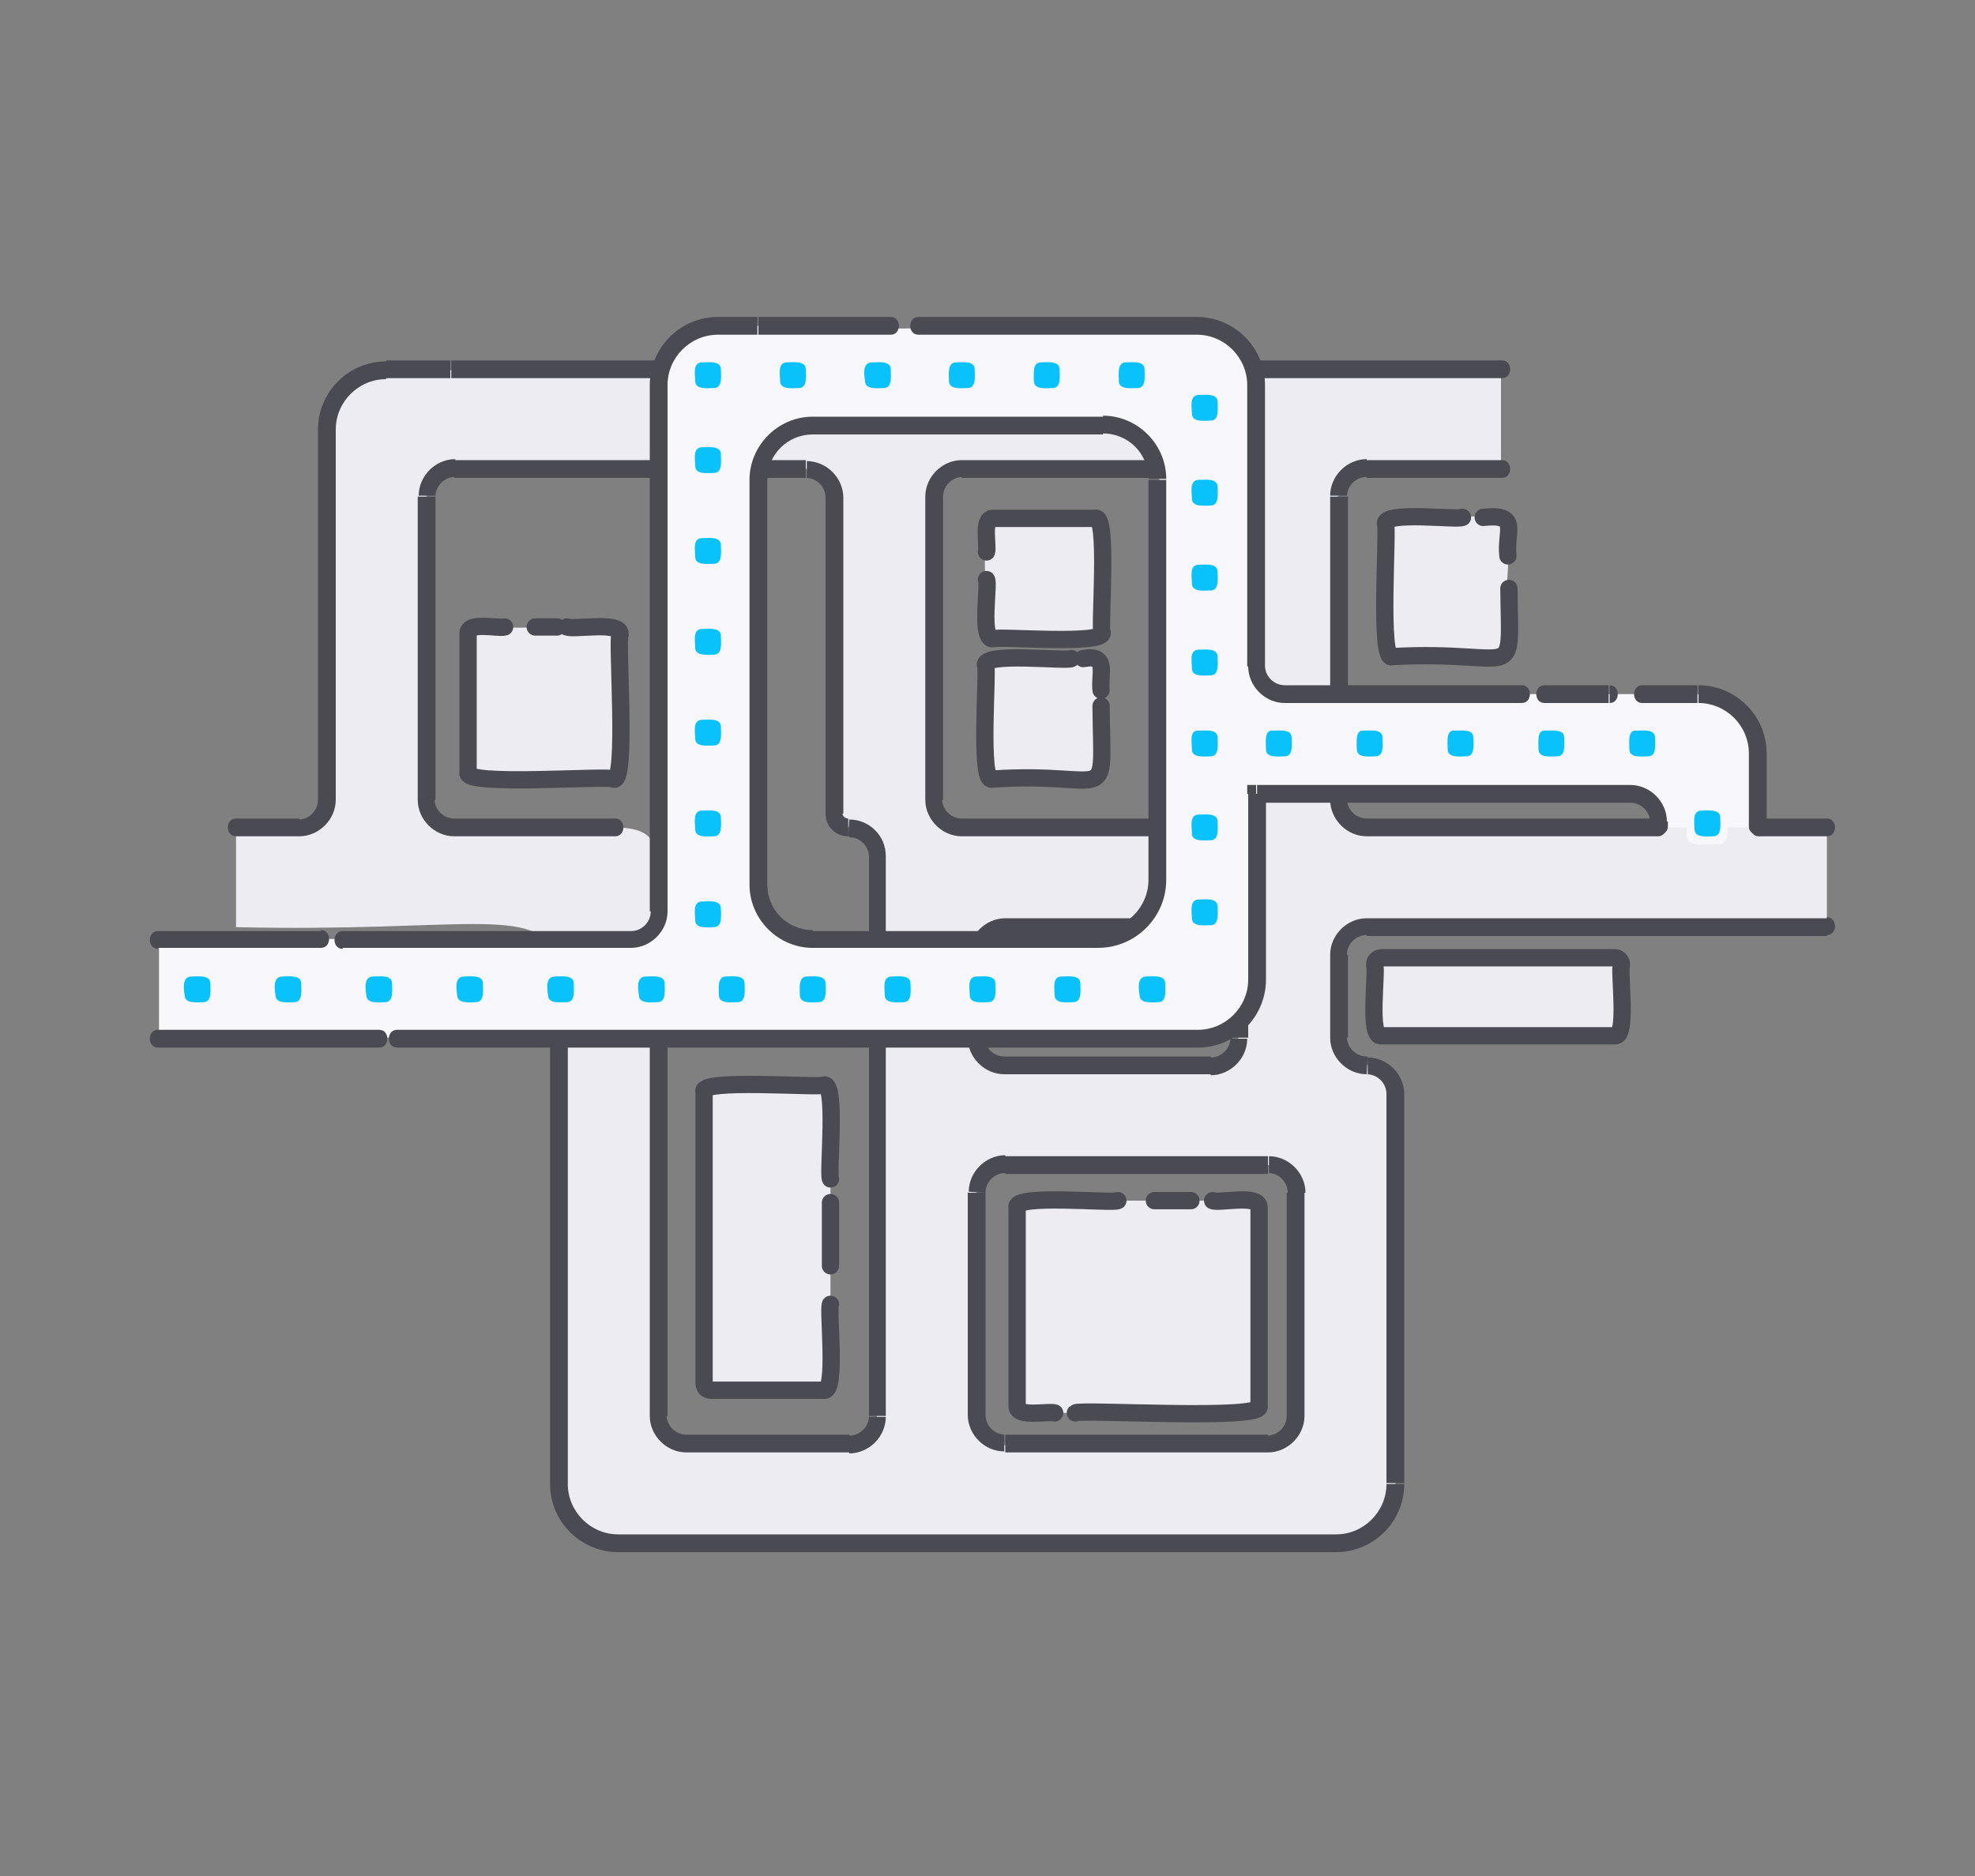
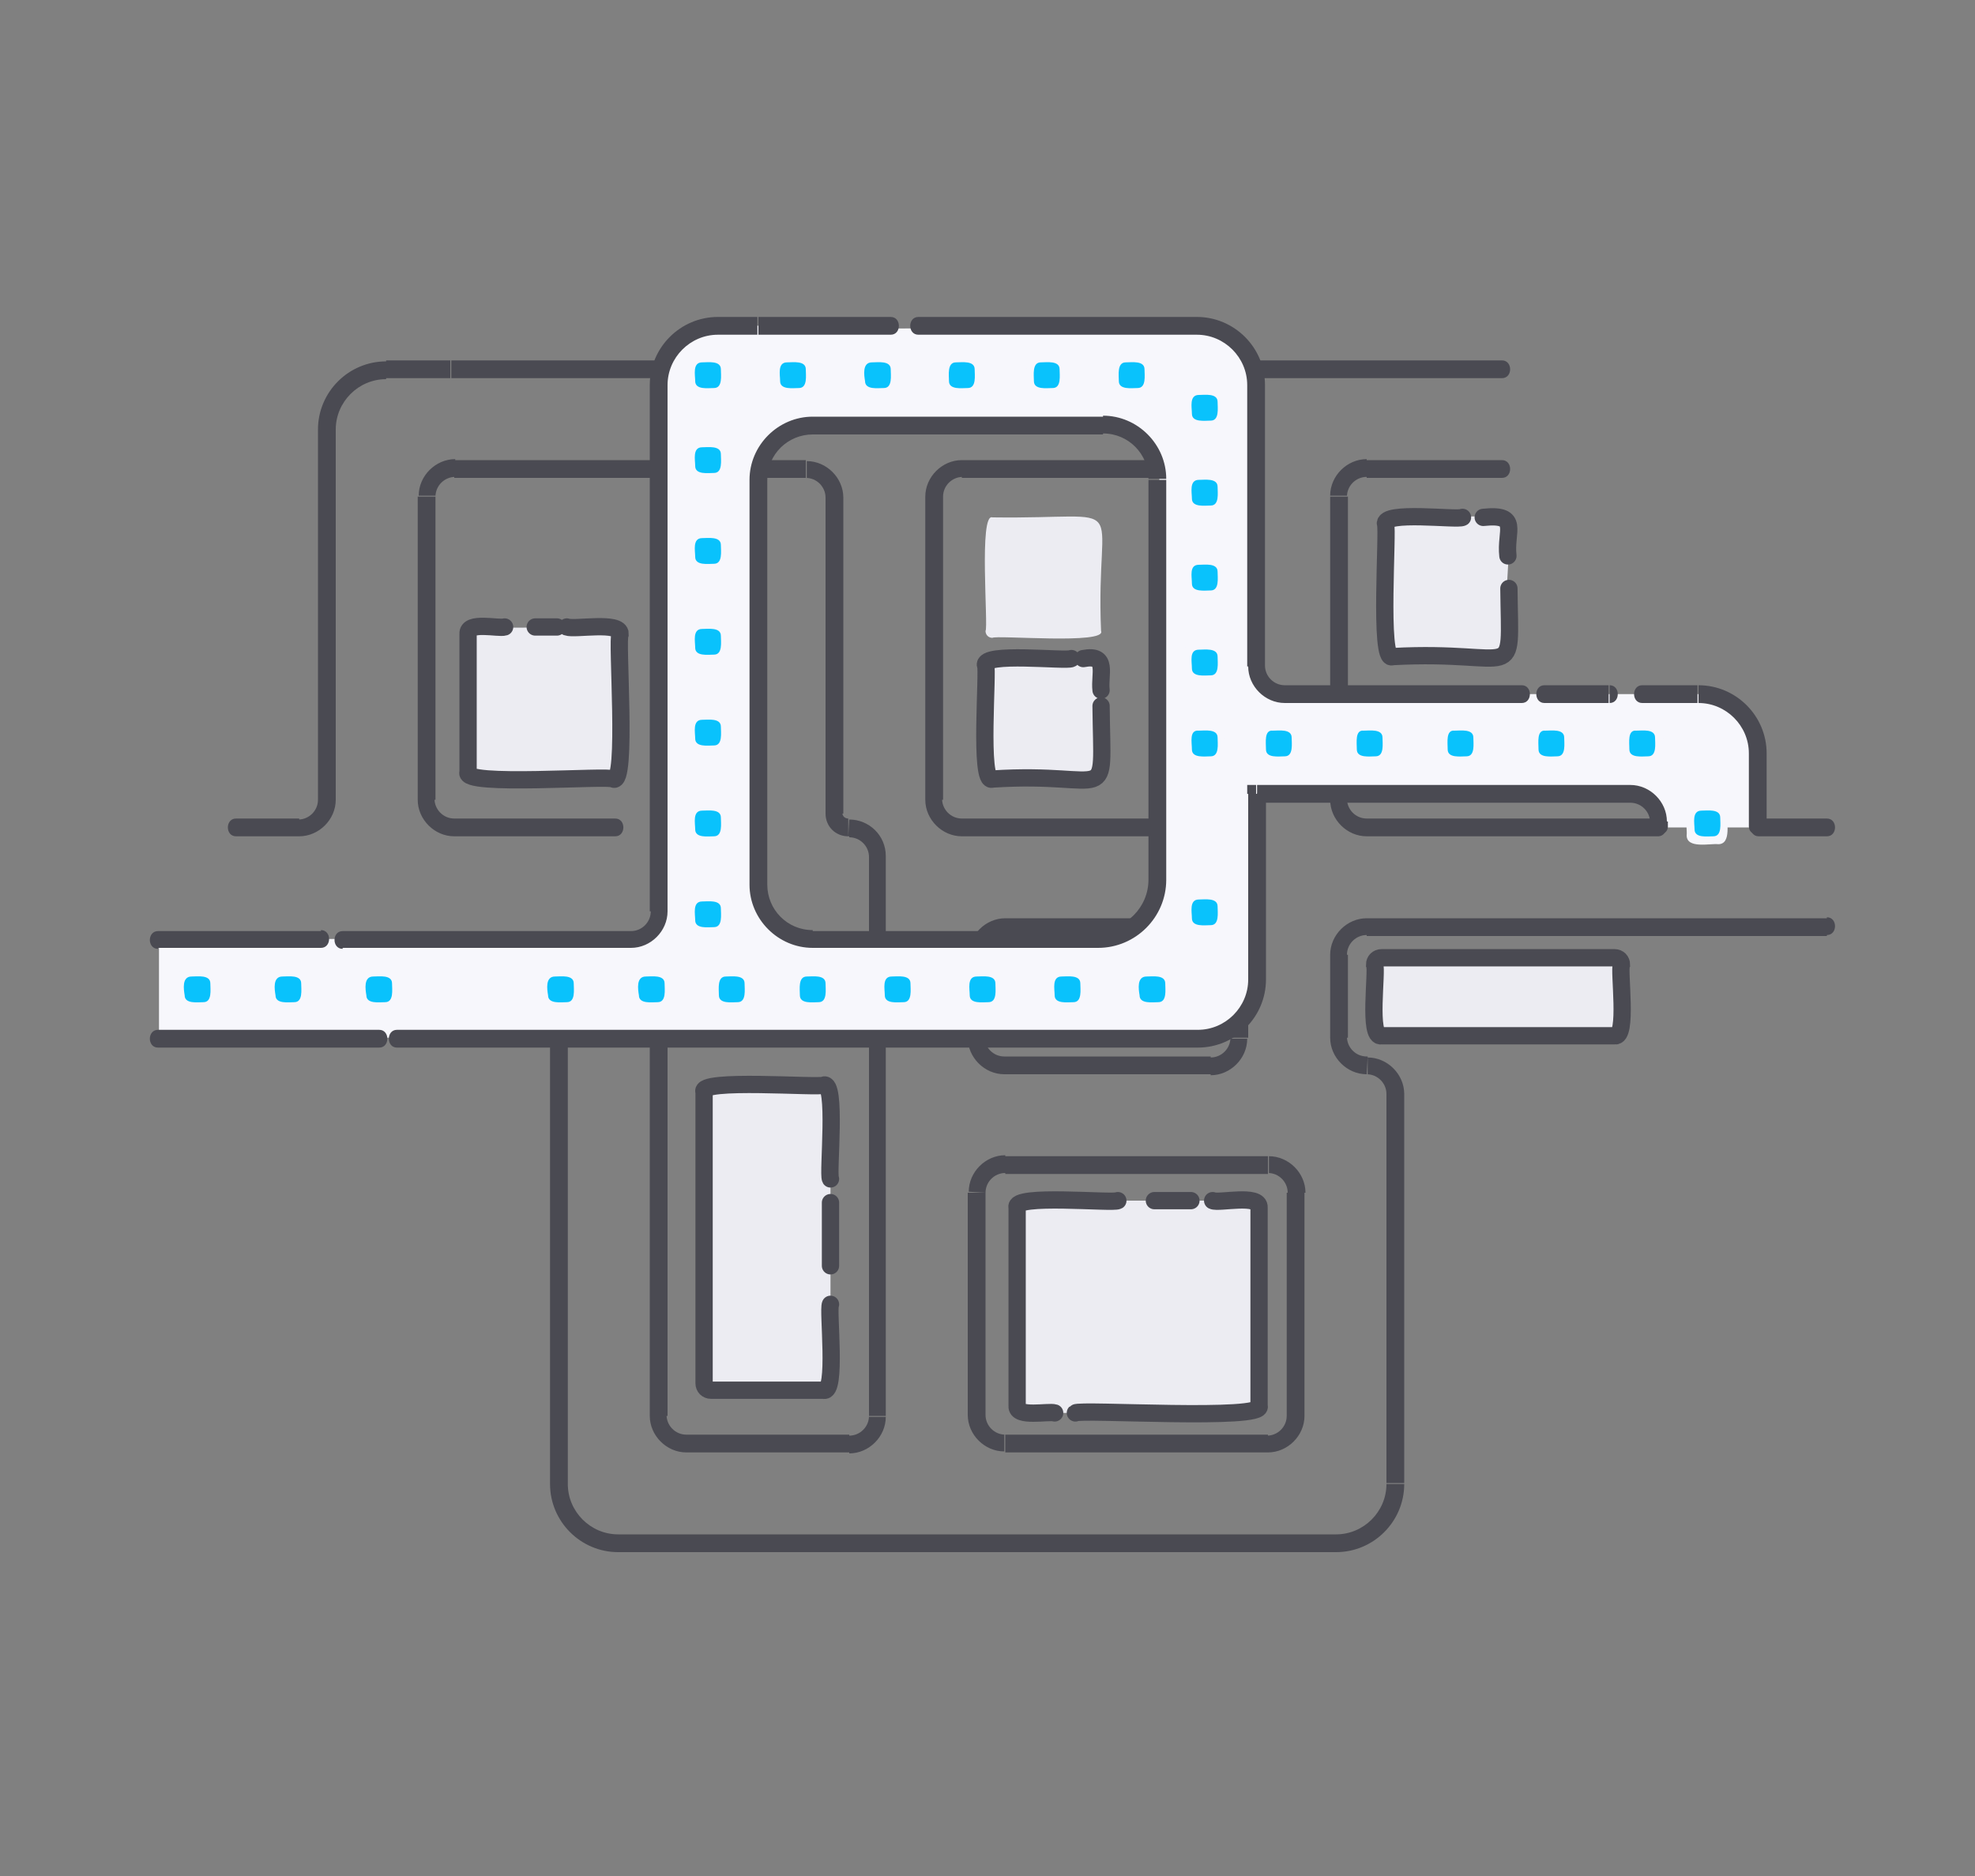
<svg xmlns="http://www.w3.org/2000/svg" version="1.1" id="Layer_1" x="0px" y="0px" viewBox="0.0 0.0 200.0 190.0" style="enable-background:new 0 0 200 190;" xml:space="preserve" width="200.0" height="190.0">
  <rect x="0.0" y="0.0" width="200.0" height="190.0" fill="#808080" stroke="none" />
  <style type="text/css">
	.st0{fill-rule:evenodd;clip-rule:evenodd;fill:#ECECF2;}
	.st1{fill:#4A4A52;}
	.st2{fill:#ECECF2;}
	.st3{fill:none;stroke:#4A4A52;stroke-width:1.75;stroke-linecap:round;}
	.st4{fill-rule:evenodd;clip-rule:evenodd;fill:#F7F7FC;}
	.st5{fill:#F7F7FC;}
	.st6{fill:#09C2FC;}
</style>
-   <path class="st0" d="M135.5,50.3c1,46.7-10.3,30.7,49.5,33.5v10.1h-46.6c-1.6,0-2.8,1.3-2.8,2.8v8.4c0,4.4,5.5,1.2,5.7,4.9  c0,0,0,40.3,0,40.3c0,3.3-2.7,6-6,6H62.6c-3.3,0-6-2.7-6-6C53.8,82.1,69.9,95,23.9,93.9V83.8c2.5-0.4,9.3,1.5,9.2-2.8  c0,0,0-37.5,0-37.5c0-3.3,2.7-6,6-6h112.9v10.1h-13.7C136.8,47.5,135.5,48.8,135.5,50.3z M43.2,49.9c0-1.3,1.1-2.4,2.4-2.4H82  c1.3,0,2.4,1.1,2.4,2.4v33.9c1.7-0.1,4.8-0.5,4.6,4.4c0,0-0.2,55.6-0.2,55.6c0,1.3-1.1,2.4-2.4,2.4c0,0-17.2,0-17.2,0  c-5.3,3.1-1.3-56.6-2.4-57.4c0-4.5-1.7-5-5-5l-14,0.1c-2.2,0-4.6,0-4.6-4.4L43.2,49.9z M94.3,50.3c0-1.6,1.3-2.8,2.8-2.8  c39.3,0.3,26.1-5.9,28.3,33.5c0,1.6-1.3,2.8-2.8,2.8C83.4,83.5,96.5,89.8,94.3,50.3z M98.9,120.4c0-1.3,1.1-2.4,2.4-2.4h27.5  c1.3,0,2.4,1.1,2.4,2.4v23.4c0,1.3-1.1,2.4-2.4,2.4C93.5,144.2,99.2,156.2,98.9,120.4z M101.7,93.9c-4.6-0.2-2.3,8.7-2.8,11.2  c0,1.6,1.3,2.8,2.8,2.8h20.9c1.6,0,2.8-1.3,2.8-2.8c-0.6-2.5,1.8-11.4-2.8-11.2C122.7,93.9,101.7,93.9,101.7,93.9z" />
  <path class="st1" d="M57.5,95.2c0-1.1-1.8-1.1-1.8,0H57.5z M67.5,93.9c0-1.1-1.8-1.1-1.8,0H67.5z M88.9,93.9H88l0,0H88.9z   M152.1,38.3c1.1,0,1.1-1.8,0-1.8V38.3z M152.1,48.4c1.1,0,1.1-1.8,0-1.8V48.4z M185,84.7c1.1,0,1.1-1.8,0-1.8V84.7z M185,94.7  c1.1,0,1.1-1.8,0-1.8V94.7z M23.9,82.9c-1.1,0-1.1,1.8,0,1.8V82.9z M62.3,84.7c1.1,0,1.1-1.8,0-1.8V84.7z M45.7,37.5v-0.9V37.5z   M48.2,37.5v0.9V37.5z M55.5,37.5v0.9V37.5z M178.1,82.9c-1.1,0-1.1,1.8,0,1.8V82.9z M167.9,84.7c1.1,0,1.1-1.8,0-1.8V84.7z   M98.9,143.4l0.9,0L98.9,143.4z M66.7,143.4h-0.9H66.7z M98.9,120.8l-0.9,0L98.9,120.8z M88.9,143.4H88H88.9z M43.2,81h0.9H43.2z   M42.3,50.3V81h1.8V50.3H42.3z M126.4,81V50.3h-1.8V81H126.4z M134.7,50.3V81h1.8V50.3H134.7z M126.4,105.1v-8.4h-1.8v8.4H126.4z   M134.7,96.7v8.4h1.8v-8.4H134.7z M57.5,150.3V95.2h-1.8v55.1H57.5z M89.7,143.4V93.9H88v49.5H89.7z M46,48.4h35.6v-1.8H46V48.4z   M97.4,48.4h25.3v-1.8H97.4V48.4z M138.4,48.4h13.7v-1.8h-13.7V48.4z M23.9,84.7h6.4v-1.8h-6.4V84.7z M46,84.7h16.3v-1.8H46V84.7z   M65.8,93.9v49.5h1.8V93.9H65.8z M101.8,147.1h26.6v-1.8h-26.6V147.1z M69.5,147.1H86v-1.8H69.5V147.1z M99.8,143.4l0-22.6l-1.8,0  l0,22.6L99.8,143.4z M99.8,105.1v-8.4H98v8.4H99.8z M128.4,117.1h-26.6v1.8h26.6V117.1z M101.7,108.8h20.9V107h-20.9V108.8z   M138.4,108.8L138.4,108.8l0.1-1.8h-0.1V108.8z M93.7,50.3V81h1.8V50.3H93.7z M132.1,143.4v-22.6h-1.8v22.6H132.1z M122.7,93h-20.9  v1.8h20.9V93z M66,155.4h-3.4v1.8H66V155.4z M34,81V67.2h-1.8V81H34z M34,59V43.5h-1.8V59H34z M140.4,141.4v8.8h1.8v-8.8H140.4z   M39.1,38.3h6.5v-1.8h-6.5V38.3z M48.2,38.3h2.4v-1.8h-2.4V38.3z M55.5,38.3h96.6v-1.8H55.5V38.3z M97.4,84.7h4.9v-1.8h-4.9V84.7z   M105.8,84.7h4.3v-1.8h-4.3V84.7z M111.6,84.7h11.1v-1.8h-11.1V84.7z M85.4,70.1V50.3h-1.8v19.8H85.4z M85.4,82.4V75h-1.8v7.4H85.4z   M89.7,93.9v-7.2H88v7.2H89.7z M86,82.9L86,82.9l-0.1,1.8H86V82.9z M178.1,84.7h6.9v-1.8h-6.9V84.7z M138.4,84.7h29.6v-1.8h-29.6  V84.7z M140.4,110.7v30.7h1.8v-30.7H140.4z M135.3,155.4H66v1.8h69.3V155.4z M185,93h-46.6v1.8H185V93z M45.7,38.3h2.5v-1.8h-2.5  V38.3z M50.6,38.3h4.9v-1.8h-4.9V38.3z M34,67.2V59h-1.8v8.2H34z M83.6,70.1V75h1.8v-4.9H83.6z M102.2,84.7h3.6v-1.8h-3.6V84.7z   M110.1,84.7h1.5v-1.8h-1.5V84.7z M101.8,145.3c-1.1,0-2-0.9-2-2l-1.8,0c0,2,1.7,3.7,3.7,3.7V145.3z M65.8,143.4  c0,2,1.7,3.7,3.7,3.7v-1.8c-1.1,0-2-0.9-2-2H65.8z M99.8,120.8c0-1.1,0.9-2,2-2v-1.8c-2,0-3.7,1.7-3.7,3.7L99.8,120.8z M138.4,108.8  c1.1,0,2,0.9,2,2h1.8c0-2-1.7-3.7-3.7-3.7V108.8z M140.4,150.3c0,2.8-2.3,5.1-5.1,5.1v1.8c3.8,0,6.9-3.1,6.9-6.9H140.4z   M128.4,118.8c1.1,0,2,0.9,2,2h1.8c0-2-1.7-3.7-3.7-3.7V118.8z M99.8,96.7c0-1.1,0.9-2,2-2V93c-2,0-3.7,1.7-3.7,3.7H99.8z M88,143.4  c0,1.1-0.9,2-2,2v1.8c2,0,3.7-1.7,3.7-3.7H88z M55.7,150.3c0,3.8,3.1,6.9,6.9,6.9v-1.8c-2.8,0-5.1-2.3-5.1-5.1H55.7z M93.7,81  c0,2,1.7,3.7,3.7,3.7v-1.8c-1.1,0-2-0.9-2-2H93.7z M97.4,46.6c-2,0-3.7,1.7-3.7,3.7h1.8c0-1.1,0.9-2,2-2V46.6z M81.6,48.4  c1.1,0,2,0.9,2,2h1.8c0-2-1.7-3.7-3.7-3.7V48.4z M83.6,82.4c0,1.3,1,2.3,2.3,2.3v-1.8c-0.3,0-0.6-0.2-0.6-0.6H83.6z M134.7,105.1  c0,2,1.7,3.7,3.7,3.7V107c-1.1,0-2-0.9-2-2H134.7z M136.4,96.7c0-1.1,0.9-2,2-2V93c-2,0-3.7,1.7-3.7,3.7H136.4z M98,105.1  c0,2,1.7,3.7,3.7,3.7V107c-1.1,0-2-0.9-2-2H98z M126.4,96.7c0-2-1.7-3.7-3.7-3.7v1.8c1.1,0,2,0.9,2,2H126.4z M124.6,105.1  c0,1.1-0.9,2-2,2v1.8c2,0,3.7-1.7,3.7-3.7H124.6z M134.7,81c0,2,1.7,3.7,3.7,3.7v-1.8c-1.1,0-2-0.9-2-2H134.7z M128.4,147.1  c2,0,3.7-1.7,3.7-3.7h-1.8c0,1.1-0.9,2-2,2V147.1z M136.4,50.3c0-1.1,0.9-2,2-2v-1.8c-2,0-3.7,1.7-3.7,3.7H136.4z M126.4,50.3  c0-2-1.7-3.7-3.7-3.7v1.8c1.1,0,2,0.9,2,2H126.4z M89.7,86.7c0-2.1-1.7-3.7-3.7-3.7v1.8c1.1,0,2,0.9,2,2H89.7z M124.6,81  c0,1.1-0.9,2-2,2v1.8c2,0,3.7-1.7,3.7-3.7H124.6z M42.3,81c0,2,1.7,3.7,3.7,3.7v-1.8c-1.1,0-2-0.9-2-2H42.3z M44.1,50.3  c0-1.1,0.9-2,2-2v-1.8c-2,0-3.7,1.7-3.7,3.7H44.1z M34,43.5c0-2.8,2.3-5.1,5.1-5.1v-1.8c-3.8,0-6.9,3.1-6.9,6.9H34z M30.3,84.7  c2,0,3.7-1.7,3.7-3.7h-1.8c0,1.1-0.9,2-2,2V84.7z" />
  <path class="st2" d="M48.1,63.5c19.1,0.7,14-4.4,14.7,14.7c0.6,1.5-14.4,0.3-14.7,0.7c-0.4,0-0.7-0.3-0.7-0.7  C47.8,77.8,46.6,62.9,48.1,63.5z" />
  <path class="st3" d="M51.1,63.5c-0.6,0.2-3.8-0.6-3.7,0.7c0,0,0,14,0,14c-0.7,1.5,14.4,0.3,14.7,0.7c1.5,0.7,0.3-14.4,0.7-14.7  c0-1.3-4.6-0.4-5.4-0.7 M54.2,63.5h2.2" />
  <path class="st2" d="M140.9,52.4c16.4,0.2,10.8-2.8,11.8,13.4c0.6,1.4-11.4,0.4-11.8,0.7c-0.4,0-0.7-0.3-0.7-0.7  C140.6,65.5,139.5,51.7,140.9,52.4z" />
  <path class="st3" d="M150.2,52.4c3.8-0.4,2.2,1.4,2.5,3.9 M148.1,52.4c-0.5,0.3-8.1-0.7-7.8,0.7c0.3,0.3-0.7,14.1,0.7,13.4  c13-0.7,11.9,3.1,11.8-6.9" />
  <path class="st2" d="M139.9,97h23.6c0.4,0,0.7,0.3,0.7,0.7c-0.3,0.6,0.7,7.5-0.7,7.2c0,0-23.6,0-23.6,0c-1.4,0.3-0.4-6.7-0.7-7.2  C139.3,97.3,139.6,97,139.9,97z" />
  <path class="st3" d="M163.5,97h-23.6c-0.4,0-0.7,0.3-0.7,0.7c0.3,0.6-0.7,7.5,0.7,7.2c0,0,23.6,0,23.6,0c1.4,0.3,0.4-6.7,0.7-7.2  C164.2,97.3,163.9,97,163.5,97z" />
  <path class="st2" d="M103.7,121.6h23.1c1.5-0.7,0.3,20.5,0.7,20.8c0,0.4-0.3,0.7-0.7,0.7h-23.1c-1.5,0.7-0.3-20.5-0.7-20.8  C103,121.9,103.3,121.6,103.7,121.6z" />
  <path class="st3" d="M116.9,121.6h3.7 M113.2,121.6c-0.5,0.3-10.7-0.7-10.2,0.7c0,0,0,20.1,0,20.1c-0.1,1.2,3.2,0.5,3.8,0.7   M122.8,121.6c0.6,0.3,4.8-0.7,4.7,0.7c0,0,0,20.1,0,20.1c0.7,1.5-18.2,0.3-18.6,0.7" />
  <path class="st2" d="M100.5,66.7c14.6,0.2,10.4-2.5,11,11.5c0.6,1.4-10.6,0.4-11,0.7c-0.4,0-0.7-0.3-0.7-0.7  C100.2,77.8,99.1,66.1,100.5,66.7z" />
  <path class="st3" d="M111.5,69.9c-0.2-1.6,0.8-3.7-1.8-3.2 M111.5,71.5c0.1,10.6,1.3,6.6-11,7.4c-1.4,0.6-0.4-11.2-0.7-11.5  c-0.4-1.4,8.2-0.4,8.7-0.7" />
  <path class="st2" d="M103.9,97.2c0.4,0.3,18.1-0.8,17.5,0.7c-0.3,0.6,0.7,6.7-0.7,6.5c0,0-16.8,0-16.8,0c-1.4,0.2-0.4-5.9-0.7-6.5  C103.2,97.5,103.5,97.2,103.9,97.2z" />
  <path class="st3" d="M114.6,97.2c-12.5,0.7-11.5-3-11.4,6.5c-0.7,1.5,17.2,0.3,17.5,0.7c0.4,0,0.7-0.3,0.7-0.7v-5.8  c0-1.1-1.9-0.6-2.5-0.7" />
  <path class="st2" d="M100.5,52.4c14.6,0.2,10.4-2.5,11,11.5c0.6,1.4-10.6,0.4-11,0.7c-0.4,0-0.7-0.3-0.7-0.7  C100.1,63.5,99.1,51.9,100.5,52.4z" />
-   <path class="st3" d="M99.9,55.9c0.2-0.6-0.5-3.5,0.7-3.4c0,0,10.3,0,10.3,0c1.4-0.6,0.4,11.2,0.7,11.5c0.6,1.4-10.6,0.4-11,0.7  c-1.4,0.2-0.4-5.5-0.7-6" />
  <path class="st2" d="M72,110c0.4,0.3,12.7-0.7,12.1,0.7c0,0,0,29.5,0,29.5c0,0.4-0.3,0.7-0.7,0.7c-0.4-0.3-12.7,0.7-12.1-0.7  c0,0,0-29.5,0-29.5C71.3,110.3,71.6,110,72,110z" />
  <path class="st3" d="M84.1,132.1c-0.3,0.5,0.7,9.1-0.7,8.7c0,0-11.4,0-11.4,0c-0.4,0-0.7-0.3-0.7-0.7v-29.5  c-0.7-1.4,11.8-0.4,12.1-0.7c1.4-0.5,0.4,9,0.7,9.5 M84.1,128.2v-6.4" />
  <path class="st4" d="M130.1,70.3H172c7.3,0.1,6,8.5,6,13.5h-10.1c0.2-1.8-1-3.5-2.8-3.5c0,0-37.8,0-37.8,0v19.1  c0,3.2-2.6,5.7-5.7,5.7c-25.4,0-79.8,0-105.5,0V95.1c0,0,47.9,0,47.9,0c1.6,0,2.8-1.3,2.8-2.8V39c-0.1-5.5,5.7-6.5,10.1-6  c58,2.3,50.1-12.2,50.5,34.5C127.2,69,128.5,70.3,130.1,70.3z M82.1,43c-3,0-5.5,2.5-5.5,5.5v41.3c0,3,2.5,5.5,5.5,5.5h29  c3.5,0,6.3-2.8,6.3-6.3V48.5c0-3-2.5-5.5-5.5-5.5H82.1z" />
  <path class="st1" d="M177.1,83.7c0,1.1,1.8,1.1,1.8,0H177.1z M76.8,33v0.9l0,0V33z M117.2,33v0.9l0,0V33z M16,94.3  c-1.1,0-1.1,1.8,0,1.8V94.3z M16,104.3c-1.1,0-1.1,1.8,0,1.8V104.3z M32.5,96c1.1,0,1.1-1.8,0-1.8V96z M34.7,94.3  c-1.1,0-1.1,1.8,0,1.8V94.3z M38.4,106.1c1.1,0,1.1-1.8,0-1.8V106.1z M40.2,104.3c-1.1,0-1.1,1.8,0,1.8V104.3z M90.2,33.9  c1.1,0,1.1-1.8,0-1.8V33.9z M93,32.1c-1.1,0-1.1,1.8,0,1.8V32.1z M163,71.2c1.1,0,1.1-1.8,0-1.8V71.2z M166.3,69.4  c-1.1,0-1.1,1.8,0,1.8V69.4z M156.4,69.4c-1.1,0-1.1,1.8,0,1.8V69.4z M154.1,71.2c1.1,0,1.1-1.8,0-1.8V71.2z M167.1,83.7  c0,1.1,1.8,1.1,1.8,0H167.1z M127.2,80.4v-0.9h-0.9v0.9H127.2z M72.7,33v0.9V33z M177.1,76.3v7.4h1.8v-7.4H177.1z M111.7,42.2H82.3  v1.8h29.4V42.2z M117.2,33.9h4v-1.8h-4V33.9z M67.6,92.3V39h-1.8v53.3H67.6z M72.7,33.9h4v-1.8h-4V33.9z M75.9,48.6v41h1.8v-41H75.9  z M116.3,48.6v40.6h1.8V48.6H116.3z M128.1,67.5V39h-1.8v28.5H128.1z M32.5,94.3H16V96h16.5V94.3z M63.9,94.3H34.7V96h29.2V94.3z   M38.4,104.3H16v1.8h22.4V104.3z M76.8,104.3H40.2v1.8h36.6V104.3z M76.8,33.9h13.4v-1.8H76.8V33.9z M93,33.9h24.2v-1.8H93V33.9z   M166.3,71.2h5.6v-1.8h-5.6V71.2z M156.4,71.2h6.5v-1.8h-6.5V71.2z M130.1,71.2h24v-1.8h-24V71.2z M167.1,83.2v0.6h1.8v-0.6H167.1z   M165.1,79.5h-37.8v1.8h37.8V79.5z M126.4,80.4v18.8h1.8V80.4H126.4z M121.2,104.3H76.8v1.8h44.5V104.3z M111.2,94.3H82.3V96h28.9  V94.3z M67.6,39c0-2.8,2.3-5.1,5.1-5.1v-1.8c-3.8,0-6.9,3.1-6.9,6.9H67.6z M65.9,92.3c0,1.1-0.9,2-2,2V96c2,0,3.7-1.7,3.7-3.7H65.9z   M121.2,33.9c2.8,0,5.1,2.3,5.1,5.1h1.8c0-3.8-3.1-6.9-6.9-6.9V33.9z M75.9,89.6c0,3.5,2.9,6.4,6.4,6.4v-1.8c-2.6,0-4.6-2.1-4.6-4.6  H75.9z M126.4,99.2c0,2.8-2.3,5.1-5.1,5.1v1.8c3.8,0,6.9-3.1,6.9-6.9H126.4z M82.3,42.2c-3.5,0-6.4,2.9-6.4,6.4h1.8  c0-2.6,2.1-4.6,4.6-4.6V42.2z M116.3,89.1c0,2.8-2.3,5.1-5.1,5.1V96c3.8,0,6.9-3.1,6.9-6.9H116.3z M178.9,76.3  c0-3.8-3.1-6.9-6.9-6.9v1.8c2.8,0,5.1,2.3,5.1,5.1H178.9z M111.7,43.9c2.6,0,4.6,2.1,4.6,4.6h1.8c0-3.5-2.9-6.4-6.4-6.4V43.9z   M168.8,83.2c0-2-1.7-3.7-3.7-3.7v1.8c1.1,0,2,0.9,2,2H168.8z M126.4,67.5c0,2,1.7,3.7,3.7,3.7v-1.8c-1.1,0-2-0.9-2-2H126.4z" />
  <path class="st5" d="M18.8,98.2c0.8,0.1,3.2-0.5,3.2,0.9c-0.1,0.8,0.5,3.2-0.9,3.2c-0.8-0.1-3.2,0.5-3.2-0.9  C18,100.5,17.4,98.1,18.8,98.2z" />
  <path class="st6" d="M19.4,98.9c0.6,0,1.9-0.2,1.9,0.7c0,0.6,0.2,1.9-0.7,1.9c-0.6,0-1.9,0.2-1.9-0.7  C18.6,100.2,18.4,98.9,19.4,98.9z" />
  <path class="st5" d="M28,98.2c0.8,0.1,3.2-0.5,3.2,0.9c-0.1,0.8,0.5,3.2-0.9,3.2c-0.8-0.1-3.2,0.5-3.2-0.9  C27.2,100.5,26.6,98.1,28,98.2z" />
  <path class="st6" d="M28.6,98.9c0.6,0,1.9-0.2,1.9,0.7c0,0.6,0.2,1.9-0.7,1.9c-0.6,0-1.9,0.2-1.9-0.7  C27.8,100.2,27.6,98.9,28.6,98.9z" />
  <path class="st5" d="M37.2,98.2c0.8,0.1,3.2-0.5,3.2,0.9c-0.1,0.8,0.5,3.2-0.9,3.2c-0.8-0.1-3.2,0.5-3.2-0.9  C36.4,100.5,35.8,98.1,37.2,98.2z" />
  <path class="st6" d="M37.8,98.9c0.6,0,1.9-0.2,1.9,0.7c0,0.6,0.2,1.9-0.7,1.9c-0.6,0-1.9,0.2-1.9-0.7C37,100.2,36.8,98.9,37.8,98.9z  " />
  <path class="st5" d="M46.4,98.2c0.8,0.1,3.2-0.5,3.2,0.9c-0.1,0.8,0.5,3.2-0.9,3.2c-0.8-0.1-3.2,0.5-3.2-0.9  C45.6,100.5,45,98.1,46.4,98.2z" />
-   <path class="st6" d="M47,98.9c0.6,0,1.9-0.2,1.9,0.7c0,0.6,0.2,1.9-0.7,1.9c-0.6,0-1.9,0.2-1.9-0.7C46.2,100.2,46,98.9,47,98.9z" />
  <path class="st5" d="M55.6,98.2c0.8,0.1,3.2-0.5,3.2,0.9c-0.1,0.8,0.5,3.2-0.9,3.2c-0.8-0.1-3.2,0.5-3.2-0.9  C54.8,100.5,54.2,98.1,55.6,98.2z" />
  <path class="st6" d="M56.2,98.9c0.6,0,1.9-0.2,1.9,0.7c0,0.6,0.2,1.9-0.7,1.9c-0.6,0-1.9,0.2-1.9-0.7  C55.4,100.2,55.2,98.9,56.2,98.9z" />
  <path class="st5" d="M64.8,98.2c0.8,0.1,3.2-0.5,3.2,0.9c-0.1,0.8,0.5,3.2-0.9,3.2c-0.8-0.1-3.2,0.5-3.2-0.9  C64,100.5,63.4,98.1,64.8,98.2z" />
  <path class="st6" d="M65.4,98.9c0.6,0,1.9-0.2,1.9,0.7c0,0.6,0.2,1.9-0.7,1.9c-0.6,0-1.9,0.2-1.9-0.7  C64.6,100.2,64.4,98.9,65.4,98.9z" />
  <path class="st5" d="M70.5,90.6c0.8,0.1,3.2-0.5,3.2,0.9c-0.1,0.8,0.5,3.2-0.9,3.2c-0.8-0.1-3.2,0.5-3.2-0.9  C69.7,93,69.1,90.6,70.5,90.6z" />
  <path class="st6" d="M71.1,91.3c0.6,0,1.9-0.2,1.9,0.7c0,0.6,0.2,1.9-0.7,1.9c-0.6,0-1.9,0.2-1.9-0.7C70.4,92.6,70.1,91.3,71.1,91.3  z" />
  <path class="st5" d="M70.5,63c0.8,0.1,3.2-0.5,3.2,0.9c-0.1,0.8,0.5,3.2-0.9,3.2c-0.8-0.1-3.2,0.5-3.2-0.9  C69.7,65.4,69.1,63,70.5,63z" />
  <path class="st6" d="M71.1,63.7c0.6,0,1.9-0.2,1.9,0.7c0,0.6,0.2,1.9-0.7,1.9c-0.6,0-1.9,0.2-1.9-0.7C70.4,65,70.1,63.7,71.1,63.7z" />
  <path class="st5" d="M70.5,81.4c0.8,0.1,3.2-0.5,3.2,0.9c-0.1,0.8,0.5,3.2-0.9,3.2c-0.8-0.1-3.2,0.5-3.2-0.9  C69.7,83.8,69.1,81.4,70.5,81.4z" />
  <path class="st6" d="M71.1,82.1c0.6,0,1.9-0.2,1.9,0.7c0,0.6,0.2,1.9-0.7,1.9c-0.6,0-1.9,0.2-1.9-0.7C70.4,83.4,70.1,82.1,71.1,82.1  z" />
  <path class="st5" d="M70.5,53.8c0.8,0.1,3.2-0.5,3.2,0.9c-0.1,0.8,0.5,3.2-0.9,3.2c-0.8-0.1-3.2,0.5-3.2-0.9  C69.7,56.2,69.1,53.8,70.5,53.8z" />
  <path class="st6" d="M71.1,54.5c0.6,0,1.9-0.2,1.9,0.7c0,0.6,0.2,1.9-0.7,1.9c-0.6,0-1.9,0.2-1.9-0.7C70.4,55.8,70.1,54.5,71.1,54.5  z" />
  <path class="st5" d="M70.5,72.2c0.8,0.1,3.2-0.5,3.2,0.9c-0.1,0.8,0.5,3.2-0.9,3.2c-0.8-0.1-3.2,0.5-3.2-0.9  C69.7,74.6,69.1,72.2,70.5,72.2z" />
  <path class="st6" d="M71.1,72.9c0.6,0,1.9-0.2,1.9,0.7c0,0.6,0.2,1.9-0.7,1.9c-0.6,0-1.9,0.2-1.9-0.7C70.4,74.2,70.1,72.9,71.1,72.9  z" />
  <path class="st5" d="M70.5,44.6c0.8,0.1,3.2-0.5,3.2,0.9c-0.1,0.8,0.5,3.2-0.9,3.2c-0.8-0.1-3.2,0.5-3.2-0.9  C69.7,47,69.1,44.6,70.5,44.6z" />
  <path class="st6" d="M71.1,45.3c0.6,0,1.9-0.2,1.9,0.7c0,0.6,0.2,1.9-0.7,1.9c-0.6,0-1.9,0.2-1.9-0.7C70.4,46.6,70.1,45.3,71.1,45.3  z" />
  <path class="st5" d="M79.1,36c0.8,0.1,3.2-0.5,3.2,0.9c-0.1,0.8,0.5,3.2-0.9,3.2c-0.8-0.1-3.2,0.5-3.2-0.9  C78.3,38.4,77.7,36,79.1,36z" />
  <path class="st6" d="M79.7,36.7c0.6,0,1.9-0.2,1.9,0.7c0,0.6,0.2,1.9-0.7,1.9c-0.6,0-1.9,0.2-1.9-0.7C79,38,78.7,36.7,79.7,36.7z" />
  <path class="st5" d="M70.5,36c0.8,0.1,3.2-0.5,3.2,0.9c-0.1,0.8,0.5,3.2-0.9,3.2c-0.8-0.1-3.2,0.5-3.2-0.9  C69.7,38.4,69.1,36,70.5,36z" />
  <path class="st6" d="M71.1,36.7c0.6,0,1.9-0.2,1.9,0.7c0,0.6,0.2,1.9-0.7,1.9c-0.6,0-1.9,0.2-1.9-0.7C70.4,38,70.1,36.7,71.1,36.7z" />
  <path class="st5" d="M96.3,36c0.8,0.1,3.2-0.5,3.2,0.9c-0.1,0.8,0.5,3.2-0.9,3.2c-0.8-0.1-3.2,0.5-3.2-0.9  C95.5,38.4,94.9,36,96.3,36z" />
  <path class="st6" d="M96.8,36.7c0.6,0,1.9-0.2,1.9,0.7c0,0.6,0.2,1.9-0.7,1.9c-0.6,0-1.9,0.2-1.9-0.7C96.1,38,95.9,36.7,96.8,36.7z" />
  <path class="st5" d="M87.7,36c0.8,0.1,3.2-0.5,3.2,0.9c-0.1,0.8,0.5,3.2-0.9,3.2c-0.8-0.1-3.2,0.5-3.2-0.9  C86.9,38.4,86.3,36,87.7,36z" />
  <path class="st6" d="M88.3,36.7c0.6,0,1.9-0.2,1.9,0.7c0,0.6,0.2,1.9-0.7,1.9c-0.6,0-1.9,0.2-1.9-0.7C87.5,38,87.3,36.7,88.3,36.7z" />
  <path class="st5" d="M113.5,36c0.8,0.1,3.2-0.5,3.2,0.9c-0.1,0.8,0.5,3.2-0.9,3.2c-0.8-0.1-3.2,0.5-3.2-0.9  C112.7,38.4,112,36,113.5,36z" />
  <path class="st6" d="M114,36.7c0.6,0,1.9-0.2,1.9,0.7c0,0.6,0.2,1.9-0.7,1.9c-0.6,0-1.9,0.2-1.9-0.7C113.3,38,113.1,36.7,114,36.7z" />
  <path class="st5" d="M104.9,36c0.8,0.1,3.2-0.5,3.2,0.9c-0.1,0.8,0.5,3.2-0.9,3.2c-0.8-0.1-3.2,0.5-3.2-0.9  C104.1,38.4,103.4,36,104.9,36z" />
  <path class="st6" d="M105.4,36.7c0.6,0,1.9-0.2,1.9,0.7c0,0.6,0.2,1.9-0.7,1.9c-0.6,0-1.9,0.2-1.9-0.7  C104.7,38,104.5,36.7,105.4,36.7z" />
  <path class="st5" d="M120.8,39.3c0.8,0.1,3.2-0.5,3.2,0.9c-0.1,0.8,0.5,3.2-0.9,3.2c-0.8-0.1-3.2,0.5-3.2-0.9  C120,41.6,119.4,39.2,120.8,39.3z" />
  <path class="st6" d="M121.4,40c0.6,0,1.9-0.2,1.9,0.7c0,0.6,0.2,1.9-0.7,1.9c-0.6,0-1.9,0.2-1.9-0.7C120.7,41.3,120.4,40,121.4,40z" />
  <path class="st5" d="M120.8,56.5c0.8,0.1,3.2-0.5,3.2,0.9c-0.1,0.8,0.5,3.2-0.9,3.2c-0.8-0.1-3.2,0.5-3.2-0.9  C120,58.8,119.4,56.4,120.8,56.5z" />
  <path class="st6" d="M121.4,57.2c0.6,0,1.9-0.2,1.9,0.7c0,0.6,0.2,1.9-0.7,1.9c-0.6,0-1.9,0.2-1.9-0.7  C120.7,58.4,120.4,57.2,121.4,57.2z" />
  <path class="st5" d="M120.8,47.9c0.8,0.1,3.2-0.5,3.2,0.9c-0.1,0.8,0.5,3.2-0.9,3.2c-0.8-0.1-3.2,0.5-3.2-0.9  C120,50.2,119.4,47.8,120.8,47.9z" />
  <path class="st6" d="M121.4,48.6c0.6,0,1.9-0.2,1.9,0.7c0,0.6,0.2,1.9-0.7,1.9c-0.6,0-1.9,0.2-1.9-0.7  C120.7,49.9,120.4,48.6,121.4,48.6z" />
  <path class="st5" d="M120.8,73.2c0.8,0.1,3.2-0.5,3.2,0.9c-0.1,0.8,0.5,3.2-0.9,3.2c-0.8-0.1-3.2,0.5-3.2-0.9  C120,75.6,119.4,73.2,120.8,73.2z" />
  <path class="st6" d="M121.4,74c0.6,0,1.9-0.2,1.9,0.7c0,0.6,0.2,1.9-0.7,1.9c-0.6,0-1.9,0.2-1.9-0.7C120.7,75.2,120.4,73.9,121.4,74  z" />
  <path class="st5" d="M120.8,81.8c0.8,0.1,3.2-0.5,3.2,0.9c-0.1,0.8,0.5,3.2-0.9,3.2c-0.8-0.1-3.2,0.5-3.2-0.9  C120,84.2,119.4,81.8,120.8,81.8z" />
-   <path class="st6" d="M121.4,82.5c0.6,0,1.9-0.2,1.9,0.7c0,0.6,0.2,1.9-0.7,1.9c-0.6,0-1.9,0.2-1.9-0.7  C120.7,83.8,120.4,82.5,121.4,82.5z" />
  <path class="st5" d="M120.8,90.4c0.8,0.1,3.2-0.5,3.2,0.9c-0.1,0.8,0.5,3.2-0.9,3.2c-0.8-0.1-3.2,0.5-3.2-0.9  C120,92.7,119.4,90.3,120.8,90.4z" />
  <path class="st6" d="M121.4,91.1c0.6,0,1.9-0.2,1.9,0.7c0,0.6,0.2,1.9-0.7,1.9c-0.6,0-1.9,0.2-1.9-0.7  C120.7,92.4,120.4,91.1,121.4,91.1z" />
  <path class="st5" d="M115.5,98.2c0.8,0.1,3.2-0.5,3.2,0.9c-0.1,0.8,0.5,3.2-0.9,3.2c-0.8-0.1-3.2,0.5-3.2-0.9  C114.7,100.5,114.1,98.1,115.5,98.2z" />
  <path class="st6" d="M116.1,98.9c0.6,0,1.9-0.2,1.9,0.7c0,0.6,0.2,1.9-0.7,1.9c-0.6,0-1.9,0.2-1.9-0.7  C115.3,100.2,115.1,98.9,116.1,98.9z" />
  <path class="st5" d="M106.9,98.2c0.8,0.1,3.2-0.5,3.2,0.9c-0.1,0.8,0.5,3.2-0.9,3.2c-0.8-0.1-3.2,0.5-3.2-0.9  C106.1,100.5,105.5,98.1,106.9,98.2z" />
  <path class="st6" d="M107.5,98.9c0.6,0,1.9-0.2,1.9,0.7c0,0.6,0.2,1.9-0.7,1.9c-0.6,0-1.9,0.2-1.9-0.7  C106.8,100.2,106.5,98.9,107.5,98.9z" />
  <path class="st5" d="M98.3,98.2c0.8,0.1,3.2-0.5,3.2,0.9c-0.1,0.8,0.5,3.2-0.9,3.2c-0.8-0.1-3.2,0.5-3.2-0.9  C97.5,100.5,96.9,98.1,98.3,98.2z" />
  <path class="st6" d="M98.9,98.9c0.6,0,1.9-0.2,1.9,0.7c0,0.6,0.2,1.9-0.7,1.9c-0.6,0-1.9,0.2-1.9-0.7  C98.2,100.2,97.9,98.9,98.9,98.9z" />
  <path class="st5" d="M89.7,98.2c0.8,0.1,3.2-0.5,3.2,0.9c-0.1,0.8,0.5,3.2-0.9,3.2c-0.8-0.1-3.2,0.5-3.2-0.9  C89,100.5,88.3,98.1,89.7,98.2z" />
  <path class="st6" d="M90.3,98.9c0.6,0,1.9-0.2,1.9,0.7c0,0.6,0.2,1.9-0.7,1.9c-0.6,0-1.9,0.2-1.9-0.7  C89.6,100.2,89.3,98.9,90.3,98.9z" />
  <path class="st5" d="M81.2,98.2c0.8,0.1,3.2-0.5,3.2,0.9c-0.1,0.8,0.5,3.2-0.9,3.2c-0.8-0.1-3.2,0.5-3.2-0.9  C80.4,100.5,79.7,98.1,81.2,98.2z" />
  <path class="st6" d="M81.7,98.9c0.6,0,1.9-0.2,1.9,0.7c0,0.6,0.2,1.9-0.7,1.9c-0.6,0-1.9,0.2-1.9-0.7C81,100.2,80.8,98.9,81.7,98.9z  " />
  <path class="st5" d="M73,98.2c0.8,0.1,3.2-0.5,3.2,0.9c-0.1,0.8,0.5,3.2-0.9,3.2c-0.8-0.1-3.2,0.5-3.2-0.9  C72.2,100.5,71.6,98.1,73,98.2z" />
  <path class="st6" d="M73.5,98.9c0.6,0,1.9-0.2,1.9,0.7c0,0.6,0.2,1.9-0.7,1.9c-0.6,0-1.9,0.2-1.9-0.7  C72.8,100.2,72.6,98.9,73.5,98.9z" />
  <path class="st5" d="M120.8,65c0.8,0.1,3.2-0.5,3.2,0.9c-0.1,0.8,0.5,3.2-0.9,3.2c-0.8-0.1-3.2,0.5-3.2-0.9  C120,67.4,119.4,65,120.8,65z" />
  <path class="st6" d="M121.4,65.8c0.6,0,1.9-0.2,1.9,0.7c0,0.6,0.2,1.9-0.7,1.9c-0.6,0-1.9,0.2-1.9-0.7  C120.7,67,120.4,65.8,121.4,65.8z" />
  <path class="st5" d="M128.4,73.2c0.8,0.1,3.2-0.5,3.2,0.9c-0.1,0.8,0.5,3.2-0.9,3.2c-0.8-0.1-3.2,0.5-3.2-0.9  C127.6,75.6,127,73.2,128.4,73.2z" />
  <path class="st6" d="M128.9,74c0.6,0,1.9-0.2,1.9,0.7c0,0.6,0.2,1.9-0.7,1.9c-0.6,0-1.9,0.2-1.9-0.7C128.2,75.2,128,73.9,128.9,74z" />
  <path class="st5" d="M146.8,73.2c0.8,0.1,3.2-0.5,3.2,0.9c-0.1,0.8,0.5,3.2-0.9,3.2c-0.8-0.1-3.2,0.5-3.2-0.9  C146,75.6,145.4,73.2,146.8,73.2z" />
  <path class="st6" d="M147.3,74c0.6,0,1.9-0.2,1.9,0.7c0,0.6,0.2,1.9-0.7,1.9c-0.6,0-1.9,0.2-1.9-0.7C146.6,75.2,146.4,73.9,147.3,74  z" />
  <path class="st5" d="M137.6,73.2c0.8,0.1,3.2-0.5,3.2,0.9c-0.1,0.8,0.5,3.2-0.9,3.2c-0.8-0.1-3.2,0.5-3.2-0.9  C136.8,75.6,136.2,73.2,137.6,73.2z" />
  <path class="st6" d="M138.1,74c0.6,0,1.9-0.2,1.9,0.7c0,0.6,0.2,1.9-0.7,1.9c-0.6,0-1.9,0.2-1.9-0.7C137.4,75.2,137.2,73.9,138.1,74  z" />
  <path class="st5" d="M156,73.2c0.8,0.1,3.2-0.5,3.2,0.9c-0.1,0.8,0.5,3.2-0.9,3.2c-0.8-0.1-3.2,0.5-3.2-0.9  C155.2,75.6,154.6,73.2,156,73.2z" />
  <path class="st6" d="M156.5,74c0.6,0,1.9-0.2,1.9,0.7c0,0.6,0.2,1.9-0.7,1.9c-0.6,0-1.9,0.2-1.9-0.7C155.8,75.2,155.6,73.9,156.5,74  z" />
  <path class="st5" d="M165.2,73.2c0.8,0.1,3.2-0.5,3.2,0.9c-0.1,0.8,0.5,3.2-0.9,3.2c-0.8-0.1-3.2,0.5-3.2-0.9  C164.4,75.6,163.8,73.2,165.2,73.2z" />
  <path class="st6" d="M165.7,74c0.6,0,1.9-0.2,1.9,0.7c0,0.6,0.2,1.9-0.7,1.9c-0.6,0-1.9,0.2-1.9-0.7C165,75.2,164.8,73.9,165.7,74z" />
  <path class="st5" d="M171.7,81.4c0.8,0.1,3.2-0.5,3.2,0.9c-0.1,0.8,0.5,3.2-0.9,3.2c-0.8-0.1-3.2,0.5-3.2-0.9  C170.9,83.8,170.3,81.4,171.7,81.4z" />
  <path class="st6" d="M172.3,82.1c0.6,0,1.9-0.2,1.9,0.7c0,0.6,0.2,1.9-0.7,1.9c-0.6,0-1.9,0.2-1.9-0.7  C171.6,83.4,171.3,82.1,172.3,82.1z" />
</svg>